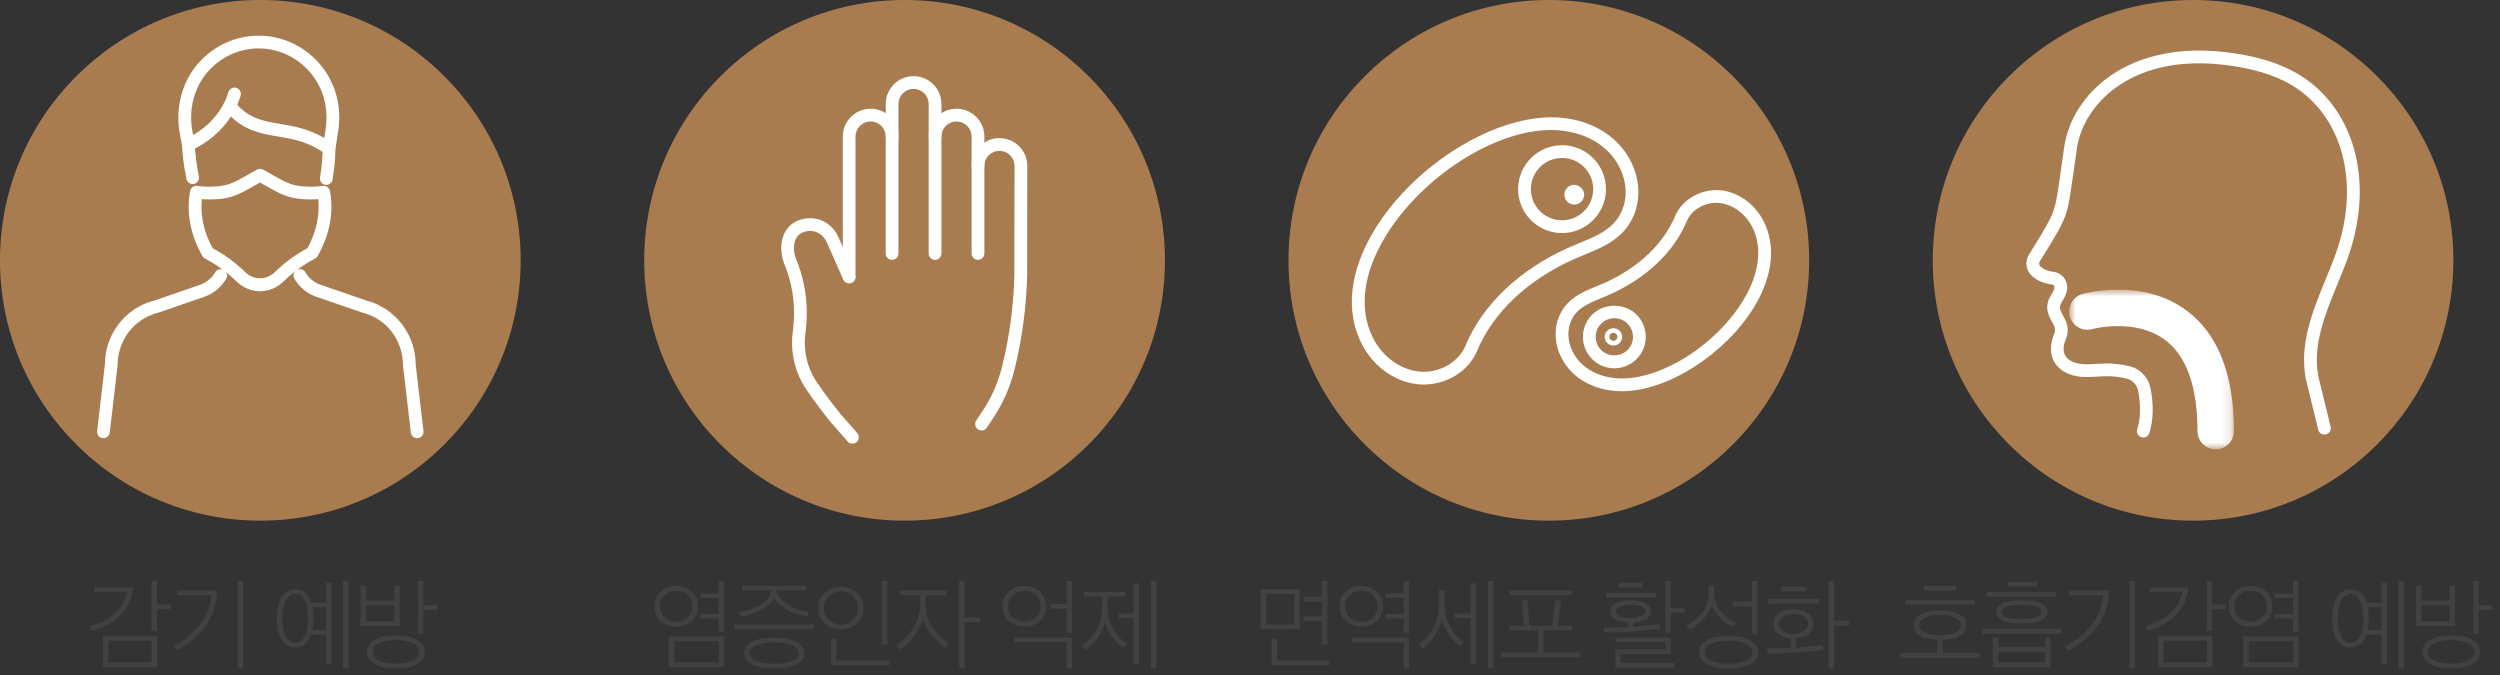
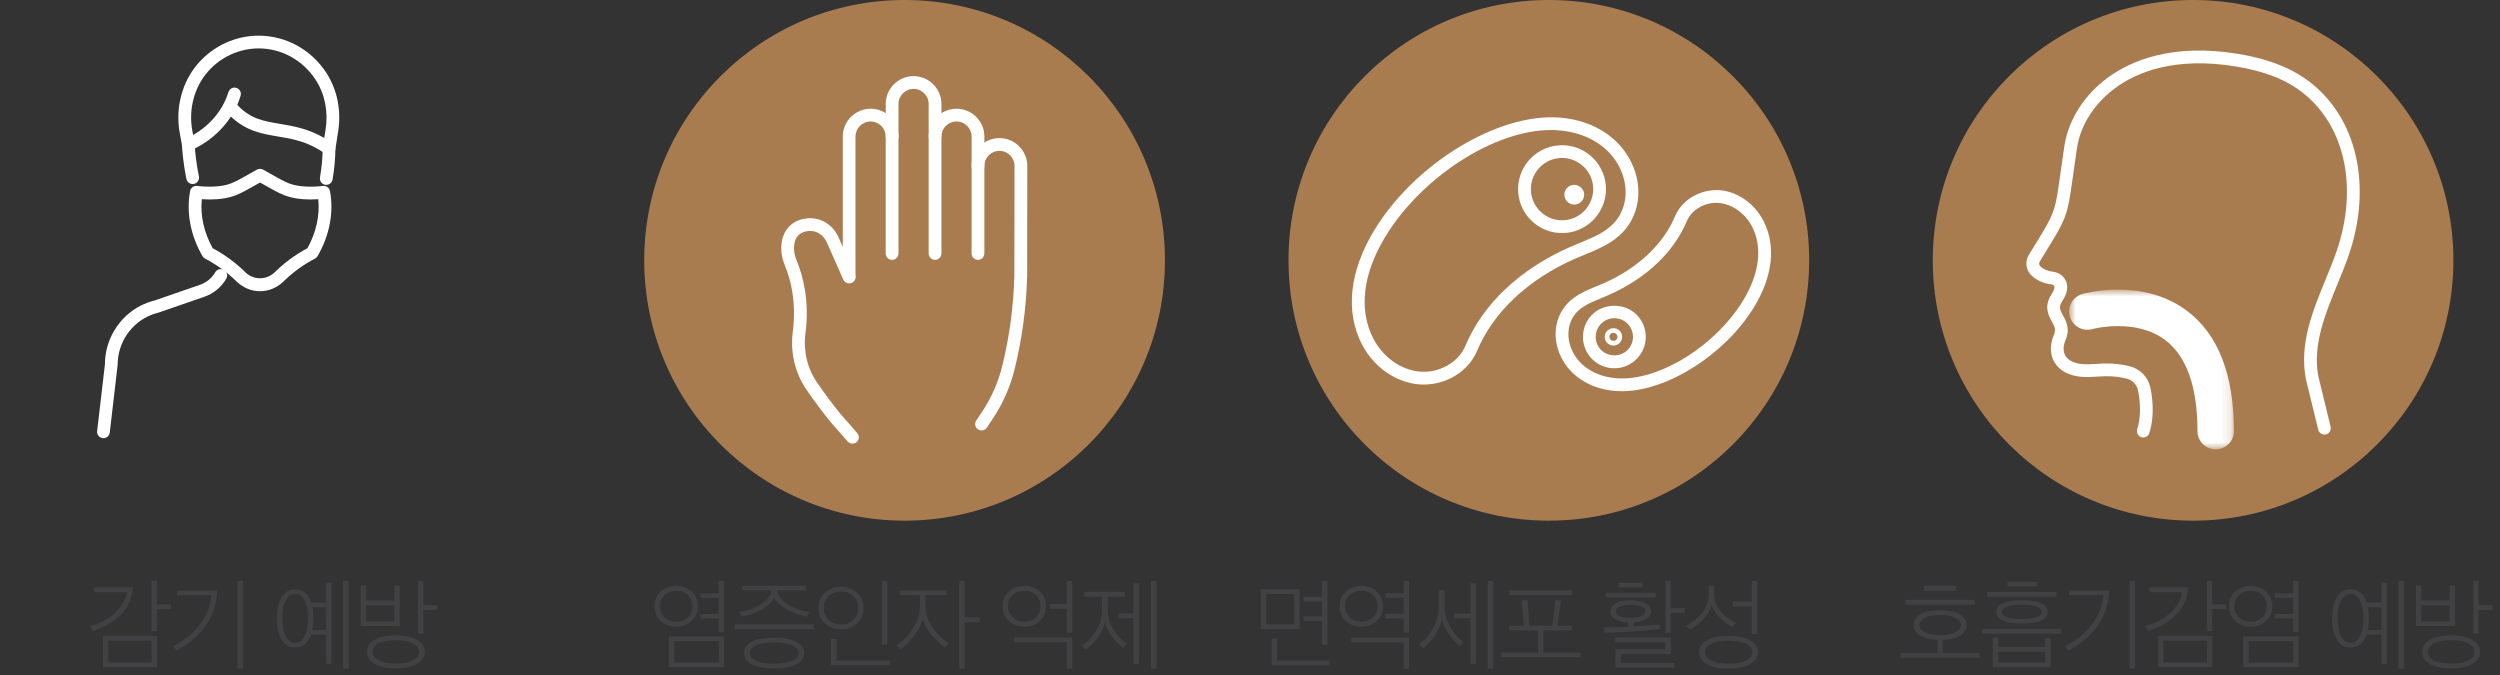
<svg xmlns="http://www.w3.org/2000/svg" width="274" height="74" viewBox="0 0 274 74" fill="none">
  <rect x="0" y="0" width="274" height="74" fill="#333333" stroke="none" />
  <path d="M74.116 64.22C74.776 64.22 75.336 64.423 75.795 64.824C76.256 65.228 76.487 65.765 76.487 66.439C76.487 67.114 76.256 67.657 75.795 68.07C75.336 68.485 74.776 68.69 74.116 68.69C73.45 68.69 72.886 68.487 72.423 68.076C71.962 67.667 71.732 67.125 71.732 66.45C71.732 65.777 71.96 65.237 72.419 64.83C72.878 64.424 73.442 64.22 74.116 64.22ZM74.116 64.748C73.611 64.748 73.188 64.908 72.84 65.226C72.498 65.545 72.325 65.949 72.325 66.439C72.325 66.93 72.498 67.336 72.84 67.659C73.188 67.98 73.611 68.141 74.116 68.141C74.644 68.141 75.068 67.982 75.395 67.665C75.721 67.345 75.883 66.94 75.883 66.45C75.883 65.945 75.721 65.536 75.395 65.22C75.068 64.906 74.644 64.748 74.116 64.748ZM79.366 73.127H73.301V69.744H79.366V73.127ZM78.785 70.272H73.907V72.601H78.785V70.272ZM76.765 65.517V65.033H78.764V63.671H79.356V69.262H78.764V67.779H76.765V67.297H78.764V65.517H76.765Z" fill="#414042" />
  <path d="M89.174 68.956H80.508V68.437H89.174V68.956ZM88.296 64.715H85.156C85.192 65.117 85.41 65.494 85.81 65.846C86.208 66.198 86.665 66.475 87.176 66.674C87.688 66.876 88.203 67.007 88.713 67.064L88.43 67.592C87.573 67.416 86.816 67.135 86.156 66.75C85.498 66.368 85.06 65.958 84.84 65.528C84.664 65.951 84.249 66.358 83.599 66.746C82.948 67.133 82.181 67.412 81.303 67.58L81.02 67.064C81.552 66.999 82.078 66.865 82.589 66.662C83.103 66.463 83.545 66.188 83.922 65.84C84.301 65.492 84.505 65.117 84.534 64.715H81.359V64.197H88.3V64.715H88.296ZM87.275 70.338C87.856 70.639 88.141 71.052 88.141 71.58C88.141 72.106 87.858 72.519 87.281 72.816C86.705 73.11 85.892 73.261 84.838 73.261C83.792 73.261 82.981 73.11 82.409 72.816C81.837 72.519 81.554 72.106 81.554 71.58C81.554 71.052 81.837 70.639 82.409 70.338C82.981 70.038 83.792 69.887 84.838 69.887C85.885 69.887 86.695 70.038 87.275 70.338ZM86.816 72.431C87.3 72.223 87.541 71.938 87.541 71.58C87.541 71.22 87.3 70.937 86.816 70.727C86.33 70.52 85.67 70.415 84.838 70.415C84.008 70.415 83.358 70.52 82.883 70.727C82.407 70.937 82.168 71.22 82.168 71.58C82.168 71.938 82.407 72.223 82.883 72.431C83.358 72.639 84.01 72.743 84.838 72.743C85.67 72.743 86.33 72.639 86.816 72.431Z" fill="#414042" />
  <path d="M92.172 64.308C92.85 64.308 93.425 64.52 93.909 64.945C94.393 65.371 94.634 65.934 94.634 66.638C94.634 67.34 94.393 67.908 93.909 68.338C93.425 68.772 92.848 68.986 92.172 68.986C91.486 68.986 90.9 68.774 90.42 68.344C89.94 67.917 89.701 67.351 89.701 66.649C89.701 65.945 89.94 65.379 90.42 64.951C90.9 64.522 91.486 64.308 92.172 64.308ZM92.172 64.824C91.654 64.824 91.208 64.996 90.837 65.341C90.47 65.685 90.285 66.115 90.285 66.638C90.285 67.156 90.47 67.588 90.837 67.934C91.208 68.277 91.656 68.449 92.172 68.449C92.716 68.449 93.165 68.279 93.519 67.938C93.873 67.598 94.053 67.167 94.053 66.649C94.053 66.112 93.871 65.675 93.519 65.335C93.165 64.995 92.718 64.824 92.172 64.824ZM97.522 72.919H91.063V70.019H91.668V72.403H97.522V72.919ZM97.262 70.647H96.667V63.673H97.262V70.647Z" fill="#414042" />
  <path d="M103.984 70.469L103.588 70.976C103.068 70.603 102.575 70.142 102.112 69.597C101.647 69.051 101.324 68.485 101.138 67.9C100.802 69.042 99.983 70.147 98.678 71.217L98.25 70.721C98.931 70.297 99.53 69.679 100.052 68.866C100.57 68.053 100.828 67.269 100.828 66.515V65.23H98.612V64.715H103.732V65.23H101.446V66.504C101.446 67.28 101.701 68.04 102.209 68.778C102.718 69.518 103.311 70.082 103.984 70.469ZM107.379 68.185H105.721V73.271H105.126V63.671H105.721V67.668H107.379V68.185Z" fill="#414042" />
  <path d="M112.266 64.22C112.926 64.22 113.486 64.423 113.945 64.824C114.406 65.228 114.64 65.765 114.64 66.439C114.64 67.114 114.406 67.657 113.945 68.07C113.486 68.485 112.926 68.69 112.266 68.69C111.6 68.69 111.036 68.487 110.575 68.076C110.112 67.667 109.883 67.125 109.883 66.45C109.883 65.777 110.11 65.237 110.569 64.83C111.029 64.424 111.595 64.22 112.266 64.22ZM112.266 64.748C111.761 64.748 111.338 64.908 110.99 65.226C110.648 65.545 110.476 65.949 110.476 66.439C110.476 66.93 110.648 67.336 110.99 67.659C111.338 67.98 111.761 68.141 112.266 68.141C112.794 68.141 113.219 67.982 113.546 67.665C113.871 67.345 114.033 66.94 114.033 66.45C114.033 65.945 113.871 65.536 113.546 65.22C113.219 64.906 112.796 64.748 112.266 64.748ZM117.516 73.273H116.914V70.371H111.168V69.866H117.516V73.273ZM116.914 66.714H115.091V66.198H116.914V63.671H117.509V69.361H116.914V66.714Z" fill="#414042" />
  <path d="M123.492 70.536L123.086 70.985C122.69 70.723 122.287 70.32 121.873 69.772C121.458 69.227 121.198 68.694 121.097 68.175C120.995 68.724 120.753 69.273 120.368 69.822C119.982 70.371 119.526 70.836 119 71.217L118.561 70.779C119.131 70.427 119.647 69.887 120.106 69.162C120.561 68.437 120.789 67.651 120.789 66.802V65.385H118.836V64.868H123.283V65.385H121.407V66.768C121.407 67.611 121.609 68.355 122.026 69.004C122.441 69.652 122.931 70.163 123.492 70.536ZM124.834 72.754H124.23V67.747H122.596V67.229H124.23V63.923H124.834V72.754ZM126.736 73.273H126.131V63.671H126.736V73.273Z" fill="#414042" />
  <path d="M127.677 28.532C127.677 44.291 114.898 57.064 99.143 57.064C83.382 57.064 70.607 44.291 70.607 28.532C70.607 12.773 83.382 0 99.143 0C114.898 0 127.677 12.773 127.677 28.532Z" fill="#A97C50" />
  <path d="M97.773 28.48C97.386 28.48 97.073 28.166 97.073 27.78V14.967C97.073 14.054 96.327 13.314 95.42 13.314C94.508 13.314 93.763 14.054 93.763 14.967V30.299C93.763 30.686 93.45 30.999 93.067 30.999C92.681 30.999 92.369 30.686 92.369 30.299V14.967C92.369 13.286 93.739 11.916 95.422 11.916C97.103 11.916 98.473 13.286 98.473 14.967V27.78C98.469 28.166 98.157 28.48 97.773 28.48Z" fill="white" />
  <path d="M102.478 28.48C102.093 28.48 101.781 28.166 101.781 27.78V11.396C101.781 10.485 101.039 9.743 100.127 9.743C99.215 9.743 98.472 10.485 98.472 11.396V14.965C98.472 15.351 98.161 15.665 97.776 15.665C97.39 15.665 97.076 15.351 97.076 14.965V11.396C97.076 9.714 98.446 8.345 100.129 8.345C101.81 8.345 103.18 9.714 103.18 11.396V27.778C103.176 28.166 102.862 28.48 102.478 28.48Z" fill="white" />
  <path d="M107.187 28.48C106.8 28.48 106.487 28.166 106.487 27.78V14.967C106.487 14.054 105.743 13.314 104.834 13.314C103.922 13.314 103.178 14.054 103.178 14.967C103.178 15.353 102.864 15.667 102.479 15.667C102.095 15.667 101.783 15.353 101.783 14.967C101.783 13.286 103.153 11.916 104.836 11.916C106.517 11.916 107.887 13.286 107.887 14.967V27.78C107.883 28.166 107.571 28.48 107.187 28.48Z" fill="white" />
  <path d="M107.575 47.18C107.443 47.18 107.305 47.141 107.188 47.063C106.867 46.851 106.781 46.416 106.991 46.093L107.684 45.055C108.678 43.559 109.401 41.901 109.843 40.126C110.639 36.906 111.085 33.569 111.174 30.21L111.192 18.188C111.192 17.278 110.449 16.536 109.535 16.536C108.625 16.536 107.883 17.278 107.883 18.188C107.883 18.575 107.573 18.889 107.186 18.889C106.8 18.889 106.486 18.575 106.486 18.188C106.486 16.507 107.854 15.136 109.537 15.136C111.218 15.136 112.59 16.507 112.59 18.188L112.575 30.231C112.483 33.705 112.022 37.142 111.201 40.46C110.723 42.392 109.931 44.198 108.849 45.827L108.16 46.868C108.022 47.071 107.798 47.18 107.575 47.18Z" fill="white" />
  <path d="M93.428 48.623C93.23 48.623 93.042 48.543 92.902 48.386L91.078 46.305C90.232 45.278 89.339 44.086 88.415 42.745C87.13 40.88 86.591 38.604 86.891 36.332C87.317 33.096 86.642 30.577 85.999 29.031C85.619 28.104 85.527 27.141 85.737 26.241L85.808 25.982C86.106 24.986 87.061 23.916 88.838 23.916C90.154 23.928 91.347 24.75 91.902 26.009L93.704 30.079C93.861 30.427 93.7 30.843 93.348 30.997C92.994 31.152 92.583 30.995 92.426 30.644L90.624 26.575C90.29 25.814 89.595 25.32 88.853 25.313C87.6 25.313 87.245 26.064 87.147 26.386L87.094 26.571C86.954 27.174 87.021 27.845 87.292 28.497C87.998 30.198 88.744 32.971 88.278 36.514C88.021 38.446 88.476 40.376 89.565 41.952C90.469 43.26 91.336 44.421 92.143 45.398L93.954 47.464C94.207 47.755 94.18 48.195 93.888 48.449C93.755 48.568 93.591 48.623 93.428 48.623Z" fill="white" />
  <path d="M142.445 68.956H138.182V64.583H142.445V68.956ZM141.848 65.098H138.776V68.437H141.848V65.098ZM145.695 72.919H139.377V69.998H139.962V72.393H145.695V72.919ZM144.893 65.924H142.86V65.406H144.893V63.671H145.488V70.647H144.893V68.064H142.86V67.55H144.893V65.924Z" fill="#414042" />
  <path d="M149.202 64.22C149.861 64.22 150.422 64.423 150.881 64.824C151.342 65.228 151.573 65.765 151.573 66.439C151.573 67.114 151.342 67.657 150.881 68.07C150.422 68.485 149.861 68.69 149.202 68.69C148.536 68.69 147.972 68.487 147.509 68.076C147.048 67.667 146.818 67.125 146.818 66.45C146.818 65.777 147.046 65.237 147.505 64.83C147.962 64.424 148.528 64.22 149.202 64.22ZM149.202 64.748C148.697 64.748 148.274 64.908 147.926 65.226C147.583 65.545 147.411 65.949 147.411 66.439C147.411 66.93 147.583 67.336 147.926 67.659C148.274 67.98 148.697 68.141 149.202 68.141C149.73 68.141 150.154 67.982 150.481 67.665C150.808 67.345 150.971 66.94 150.971 66.45C150.971 65.945 150.808 65.536 150.481 65.22C150.154 64.906 149.73 64.748 149.202 64.748ZM148.106 69.878H154.442V73.284H153.85V70.406H148.106V69.878ZM151.851 65.517V65.021H153.85V63.671H154.442V69.35H153.85V67.779H151.851V67.286H153.85V65.517H151.851Z" fill="#414042" />
  <path d="M160.429 70.36L160.02 70.832C159.582 70.482 159.174 70.031 158.792 69.482C158.409 68.933 158.151 68.395 158.01 67.865C157.922 68.43 157.686 69.007 157.302 69.598C156.919 70.186 156.466 70.675 155.946 71.064L155.508 70.58C156.131 70.191 156.65 69.612 157.065 68.845C157.486 68.076 157.692 67.263 157.692 66.406V64.669H158.308V66.383C158.308 67.198 158.53 67.986 158.972 68.751C159.417 69.516 159.903 70.054 160.429 70.36ZM161.766 72.754H161.166V67.758H159.396V67.24H161.166V63.923H161.766V72.754ZM163.667 73.273H163.065V63.671H163.667V73.273Z" fill="#414042" />
  <path d="M172.303 69.098H169.17V71.515H173.213V72.03H164.545V71.515H168.569V69.098H165.415V68.581H167.03L166.766 65.846L167.414 65.714L167.613 68.581H170.126L170.49 65.737L171.09 65.858L170.685 68.581H172.301L172.303 69.098ZM172.303 65.23H165.413V64.704H172.303V65.23Z" fill="#414042" />
  <path d="M180.949 66.999C180.949 67.343 180.779 67.623 180.434 67.841C180.086 68.055 179.621 68.181 179.038 68.219V68.669C180.159 68.602 181.104 68.522 181.873 68.426L181.913 68.933C180.631 69.07 179.597 69.17 178.805 69.229C177.885 69.294 176.898 69.327 175.849 69.327L175.752 68.778C176.659 68.778 177.554 68.757 178.432 68.713V68.229C177.833 68.193 177.355 68.068 177.011 67.854C176.66 67.644 176.486 67.362 176.486 67.01C176.486 66.63 176.691 66.328 177.099 66.108C177.504 65.89 178.038 65.779 178.696 65.779C179.369 65.779 179.912 65.888 180.327 66.104C180.742 66.32 180.949 66.618 180.949 66.999ZM181.465 65.482H176.025V64.966H181.465V65.482ZM183.506 73.183H177.047V71.163H182.531V70.383H177.037V69.866H183.122V71.678H177.644V72.666H183.506V73.183ZM179.906 67.51C180.191 67.366 180.335 67.198 180.335 66.999C180.335 66.802 180.193 66.634 179.906 66.492C179.619 66.355 179.218 66.286 178.698 66.286C178.183 66.286 177.787 66.355 177.512 66.492C177.232 66.634 177.095 66.802 177.095 66.999C177.095 67.204 177.23 67.376 177.512 67.516C177.789 67.655 178.185 67.724 178.698 67.724C179.216 67.724 179.618 67.653 179.906 67.51ZM180.013 64.384H177.412V63.868H180.013V64.384ZM184.652 67.163H183.122V69.35H182.531V63.671H183.122V66.659H184.652V67.163Z" fill="#414042" />
  <path d="M190.285 68.261L189.912 68.734C189.412 68.506 188.946 68.174 188.513 67.73C188.075 67.288 187.769 66.819 187.595 66.33C187.46 66.835 187.167 67.332 186.723 67.823C186.281 68.315 185.773 68.709 185.201 69.009L184.805 68.548C185.53 68.189 186.121 67.711 186.576 67.116C187.027 66.517 187.257 65.846 187.257 65.098V64.187H187.871V65.088C187.871 65.813 188.118 66.463 188.613 67.037C189.104 67.613 189.663 68.02 190.285 68.261ZM192.691 71.492C192.691 72.041 192.404 72.477 191.822 72.798C191.243 73.12 190.453 73.282 189.453 73.282C188.45 73.282 187.658 73.12 187.087 72.798C186.511 72.477 186.222 72.041 186.222 71.492C186.222 70.928 186.509 70.486 187.081 70.166C187.651 69.849 188.443 69.69 189.453 69.69C190.453 69.69 191.245 69.851 191.822 70.172C192.404 70.496 192.691 70.935 192.691 71.492ZM191.35 70.559C190.883 70.331 190.25 70.218 189.453 70.218C188.653 70.218 188.022 70.331 187.557 70.559C187.092 70.786 186.859 71.096 186.859 71.492C186.859 71.88 187.092 72.184 187.557 72.408C188.022 72.634 188.653 72.743 189.453 72.743C190.243 72.743 190.872 72.632 191.344 72.403C191.817 72.177 192.054 71.873 192.054 71.492C192.054 71.096 191.819 70.786 191.35 70.559ZM192 66.462H189.881V65.934H192V63.671H192.595V69.514H192V66.462Z" fill="#414042" />
-   <path d="M199.832 71.24C199.459 71.284 198.424 71.375 196.724 71.515C195.676 71.588 194.691 71.626 193.769 71.626L193.639 71.054C194.698 71.054 195.574 71.039 196.263 71.008V69.966C195.691 69.914 195.232 69.748 194.884 69.466C194.534 69.183 194.362 68.82 194.362 68.372C194.362 67.883 194.566 67.493 194.972 67.204C195.379 66.915 195.911 66.768 196.571 66.768C197.229 66.768 197.763 66.915 198.168 67.204C198.575 67.493 198.778 67.883 198.778 68.372C198.778 68.82 198.6 69.185 198.252 69.472C197.896 69.757 197.434 69.922 196.856 69.966V70.978C198.51 70.851 199.484 70.763 199.779 70.712L199.832 71.24ZM199.379 66.165H193.788V65.647H199.379V66.165ZM198.162 68.372C198.162 68.041 198.015 67.779 197.717 67.581C197.424 67.385 197.04 67.286 196.571 67.286C196.102 67.286 195.718 67.385 195.419 67.581C195.125 67.779 194.978 68.041 194.978 68.372C194.978 68.686 195.127 68.946 195.427 69.147C195.725 69.348 196.108 69.449 196.571 69.449C197.04 69.449 197.422 69.348 197.717 69.147C198.013 68.946 198.162 68.686 198.162 68.372ZM197.885 64.824H195.215V64.308H197.885V64.824ZM202.688 68.56H201.029V73.273H200.435V63.671H201.029V68.041H202.688V68.56Z" fill="#414042" />
  <path d="M198.285 28.532C198.285 44.291 185.508 57.064 169.755 57.064C153.992 57.064 141.219 44.291 141.219 28.532C141.219 12.773 153.992 0 169.755 0C185.508 0 198.285 12.773 198.285 28.532Z" fill="#A97C50" />
  <path d="M156.03 42.147C155.808 42.147 155.581 42.134 155.359 42.111C152.863 41.841 150.531 40.171 149.276 37.752C147.413 34.171 147.894 29.715 150.633 25.214C155.041 17.957 164.131 12.385 170.915 12.886C174.775 13.183 177.812 15.235 179.044 18.368C180.031 20.88 179.597 23.569 177.918 25.388C176.751 26.65 175.179 27.295 173.662 27.92C173.3 28.068 172.943 28.217 172.587 28.37C167.447 30.644 163.643 34.234 161.879 38.475C160.946 40.672 158.591 42.147 156.03 42.147ZM169.991 14.248C163.788 14.248 155.812 19.388 151.83 25.941C149.357 30.009 148.892 33.974 150.516 37.107C151.56 39.119 153.471 40.502 155.506 40.718C157.664 40.963 159.825 39.735 160.596 37.931C162.493 33.364 166.554 29.512 172.026 27.092C172.392 26.931 172.761 26.778 173.134 26.627C174.572 26.034 175.934 25.478 176.892 24.439C178.208 23.02 178.532 20.887 177.744 18.881C176.714 16.255 174.119 14.535 170.812 14.283C170.54 14.26 170.269 14.248 169.991 14.248Z" fill="white" />
  <path d="M177.773 42.878C177.534 42.878 177.3 42.868 177.069 42.853C174.142 42.625 171.834 41.066 170.896 38.679C170.139 36.757 170.472 34.691 171.763 33.293C172.654 32.331 173.829 31.847 174.967 31.38C175.235 31.271 175.504 31.16 175.772 31.044C179.532 29.378 182.315 26.757 183.603 23.66C184.393 21.82 186.487 20.648 188.62 20.86C190.523 21.063 192.302 22.339 193.26 24.184C194.67 26.893 194.31 30.252 192.254 33.643C189.102 38.821 182.744 42.878 177.773 42.878ZM188.107 22.228C186.711 22.228 185.385 23.043 184.89 24.204C183.467 27.625 180.428 30.51 176.336 32.319C176.057 32.442 175.78 32.556 175.497 32.675C174.456 33.105 173.471 33.505 172.79 34.242C171.87 35.242 171.641 36.749 172.199 38.168C172.934 40.043 174.793 41.273 177.174 41.456C177.373 41.474 177.57 41.477 177.773 41.477C182.304 41.477 188.142 37.719 191.058 32.916C192.851 29.961 193.193 27.088 192.021 24.827C191.286 23.416 189.892 22.4 188.467 22.249C188.348 22.235 188.224 22.228 188.107 22.228Z" fill="white" />
  <path d="M171.193 25.543C168.873 25.543 166.884 23.885 166.463 21.601C165.983 18.988 167.716 16.475 170.328 15.995C172.993 15.509 175.46 17.29 175.935 19.856C176.415 22.467 174.68 24.983 172.069 25.465C171.778 25.518 171.48 25.543 171.193 25.543ZM171.202 17.311C170.998 17.311 170.789 17.332 170.581 17.368C168.727 17.708 167.498 19.495 167.84 21.346C168.178 23.169 169.942 24.441 171.815 24.085C173.67 23.747 174.898 21.96 174.559 20.107C174.259 18.489 172.845 17.311 171.202 17.311Z" fill="white" />
  <path d="M172.539 22.421C172.021 22.421 171.569 22.05 171.472 21.535C171.368 20.946 171.759 20.38 172.342 20.275C172.895 20.158 173.501 20.585 173.608 21.141C173.658 21.428 173.595 21.719 173.43 21.956C173.264 22.195 173.017 22.352 172.734 22.404C172.692 22.407 172.579 22.421 172.539 22.421Z" fill="white" />
  <path d="M176.931 40.364C176.032 40.364 175.185 40.02 174.54 39.396C173.175 38.08 173.14 35.896 174.456 34.528C175.736 33.208 178.002 33.172 179.326 34.444C179.988 35.083 180.357 35.944 180.376 36.864C180.391 37.782 180.047 38.652 179.408 39.312C178.752 39.987 177.872 40.364 176.931 40.364ZM176.935 34.876C176.371 34.876 175.851 35.096 175.462 35.5C174.678 36.311 174.701 37.608 175.51 38.388C176.296 39.149 177.641 39.126 178.4 38.34C178.783 37.946 178.984 37.432 178.976 36.887C178.965 36.338 178.745 35.833 178.352 35.448C177.972 35.081 177.465 34.876 176.935 34.876Z" fill="white" />
  <path d="M176.828 37.872C176.579 37.872 176.342 37.78 176.162 37.604C175.984 37.432 175.881 37.197 175.875 36.943C175.87 36.684 175.963 36.439 176.143 36.256C176.516 35.881 177.128 35.881 177.492 36.233C177.677 36.409 177.778 36.65 177.784 36.908C177.788 37.162 177.69 37.403 177.511 37.587C177.34 37.769 177.088 37.872 176.828 37.872ZM176.828 36.478C176.707 36.478 176.594 36.526 176.508 36.614C176.43 36.694 176.386 36.809 176.388 36.925C176.388 37.044 176.44 37.155 176.526 37.237C176.688 37.398 176.979 37.398 177.138 37.235C177.231 37.141 177.273 37.025 177.272 36.912C177.266 36.793 177.216 36.677 177.13 36.598C177.055 36.522 176.946 36.478 176.828 36.478Z" fill="white" />
  <path d="M215.546 68.502C215.546 68.973 215.318 69.353 214.867 69.646C214.414 69.939 213.769 70.099 212.931 70.13V71.568H216.963V72.094H208.295V71.568H212.34V70.13C211.503 70.092 210.86 69.929 210.407 69.64C209.951 69.351 209.724 68.973 209.724 68.502C209.724 68.014 209.978 67.62 210.489 67.328C210.996 67.035 211.711 66.89 212.635 66.89C213.555 66.89 214.27 67.035 214.783 67.328C215.294 67.62 215.546 68.014 215.546 68.502ZM216.424 66.264H208.834V65.746H216.424V66.264ZM214.282 69.305C214.71 69.101 214.919 68.833 214.919 68.502C214.919 68.175 214.712 67.909 214.287 67.706C213.867 67.506 213.316 67.404 212.637 67.404C211.962 67.404 211.415 67.506 210.996 67.706C210.575 67.909 210.363 68.175 210.363 68.502C210.363 68.833 210.575 69.101 210.996 69.305C211.416 69.512 211.964 69.612 212.637 69.612C213.308 69.612 213.861 69.512 214.282 69.305ZM214.37 64.736H210.879V64.21H214.37V64.736Z" fill="#414042" />
  <path d="M225.915 69.449H217.25V68.923H225.915V69.449ZM225.379 65.394H217.787V64.878H225.379V65.394ZM224.742 73.139H218.413V69.899H219.008V70.897H224.147V69.899H224.744L224.742 73.139ZM223.721 66.125C224.18 66.356 224.411 66.668 224.411 67.064C224.411 67.46 224.18 67.774 223.721 68.005C223.26 68.234 222.55 68.349 221.59 68.349C220.637 68.349 219.93 68.234 219.469 68.005C219.01 67.774 218.78 67.46 218.78 67.064C218.78 66.668 219.01 66.356 219.469 66.125C219.93 65.895 220.637 65.781 221.59 65.781C222.55 65.781 223.26 65.895 223.721 66.125ZM224.145 71.438H219.004V72.601H224.145V71.438ZM223.254 67.624C223.614 67.479 223.797 67.293 223.797 67.064C223.797 66.838 223.612 66.653 223.248 66.504C222.881 66.358 222.328 66.285 221.59 66.285C220.85 66.285 220.299 66.358 219.935 66.504C219.576 66.653 219.392 66.838 219.392 67.064C219.392 67.299 219.574 67.487 219.93 67.63C220.289 67.774 220.844 67.846 221.59 67.846C222.334 67.846 222.889 67.772 223.254 67.624ZM223.267 64.273H220.016V63.757H223.267V64.273Z" fill="#414042" />
  <path d="M231.151 64.727C231.143 65.356 231.055 65.959 230.887 66.538C230.716 67.118 230.496 67.636 230.219 68.097C229.946 68.56 229.618 68.992 229.238 69.4C228.855 69.805 228.457 70.163 228.044 70.465C227.631 70.769 227.185 71.046 226.709 71.293L226.35 70.821C227.591 70.184 228.578 69.38 229.299 68.411C230.02 67.441 230.426 66.383 230.514 65.241H226.778V64.727H231.151ZM233.995 73.273H233.398V63.671H233.995V73.273Z" fill="#414042" />
  <path d="M235.586 64.384H239.826C239.738 65.557 239.308 66.544 238.529 67.345C237.751 68.147 236.718 68.749 235.421 69.151L235.113 68.613C236.167 68.357 237.081 67.879 237.85 67.181C238.617 66.479 239.055 65.721 239.159 64.901H235.588L235.586 64.384ZM242.475 73.127H236.54V69.69H242.475V73.127ZM241.879 70.218H237.137V72.601H241.879V70.218ZM243.979 66.756H242.462V69.174H241.869V63.671H242.462V66.24H243.979V66.756Z" fill="#414042" />
  <path d="M246.67 64.22C247.33 64.22 247.891 64.423 248.35 64.824C248.811 65.228 249.042 65.765 249.042 66.439C249.042 67.114 248.811 67.657 248.35 68.07C247.891 68.485 247.33 68.69 246.67 68.69C246.005 68.69 245.441 68.487 244.978 68.076C244.517 67.667 244.289 67.125 244.289 66.45C244.289 65.777 244.515 65.237 244.974 64.83C245.431 64.424 245.997 64.22 246.67 64.22ZM246.67 64.748C246.165 64.748 245.743 64.908 245.395 65.226C245.052 65.545 244.88 65.949 244.88 66.439C244.88 66.93 245.052 67.336 245.395 67.659C245.743 67.98 246.165 68.141 246.67 68.141C247.198 68.141 247.623 67.982 247.95 67.665C248.275 67.345 248.44 66.94 248.44 66.45C248.44 65.945 248.275 65.536 247.95 65.22C247.623 64.906 247.198 64.748 246.67 64.748ZM251.921 73.127H245.856V69.744H251.921V73.127ZM251.339 70.272H246.462V72.601H251.339V70.272ZM249.32 65.517V65.033H251.318V63.671H251.911V69.262H251.318V67.779H249.32V67.297H251.318V65.517H249.32Z" fill="#414042" />
  <path d="M257.621 64.583C258.465 64.583 259.052 65.069 259.379 66.043H261.009V63.858H261.609V72.754H261.009V69.57H259.36C259.024 70.499 258.444 70.966 257.623 70.966C256.986 70.966 256.493 70.685 256.137 70.124C255.781 69.564 255.605 68.778 255.605 67.768C255.605 66.756 255.783 65.974 256.137 65.417C256.493 64.861 256.985 64.583 257.621 64.583ZM259.031 67.768C259.031 66.934 258.901 66.278 258.647 65.802C258.39 65.325 258.048 65.088 257.623 65.088C257.193 65.088 256.849 65.325 256.592 65.802C256.336 66.278 256.208 66.934 256.208 67.768C256.208 68.61 256.336 69.269 256.592 69.746C256.849 70.222 257.193 70.459 257.623 70.459C258.05 70.459 258.39 70.222 258.647 69.746C258.899 69.269 259.031 68.61 259.031 67.768ZM261.009 66.561H259.527C259.592 66.991 259.624 67.395 259.624 67.768C259.624 68.237 259.584 68.665 259.504 69.053H261.009V66.561ZM263.48 73.273H262.864V63.671H263.48V73.273Z" fill="#414042" />
  <path d="M269.068 68.613H264.783V64.166H265.388V65.813H268.475V64.166H269.068V68.613ZM268.475 66.328H265.388V68.097H268.475V66.328ZM270.963 70.119C271.529 70.44 271.811 70.884 271.811 71.446C271.811 72.01 271.529 72.456 270.963 72.777C270.395 73.099 269.62 73.259 268.639 73.259C267.648 73.259 266.876 73.099 266.315 72.777C265.755 72.456 265.476 72.01 265.476 71.446C265.476 70.884 265.755 70.44 266.315 70.119C266.876 69.795 267.648 69.635 268.639 69.635C269.62 69.635 270.395 69.795 270.963 70.119ZM270.502 70.509C270.043 70.277 269.422 70.161 268.639 70.161C267.855 70.161 267.237 70.275 266.78 70.503C266.329 70.729 266.101 71.044 266.101 71.446C266.101 71.842 266.329 72.156 266.78 72.385C267.235 72.619 267.855 72.731 268.639 72.731C269.42 72.731 270.041 72.619 270.502 72.385C270.959 72.156 271.187 71.842 271.187 71.446C271.187 71.052 270.959 70.738 270.502 70.509ZM273.176 66.844H271.659V69.447H271.065V63.671H271.659V66.328H273.176V66.844Z" fill="#414042" />
  <path d="M268.892 28.532C268.892 44.291 256.117 57.064 240.366 57.064C224.603 57.064 211.832 44.291 211.832 28.532C211.832 12.773 224.603 0 240.366 0C256.117 0 268.892 12.773 268.892 28.532Z" fill="#A97C50" />
  <path d="M234.909 47.948C234.837 47.948 234.766 47.937 234.695 47.914C234.326 47.799 234.125 47.403 234.242 47.034C234.613 45.892 234.642 44.343 234.326 42.786C234.202 42.162 233.716 41.653 233.09 41.5C232.325 41.309 231.532 41.214 230.757 41.233C230.458 41.238 230.158 41.256 229.854 41.277C229.276 41.313 228.678 41.351 228.066 41.294C226.75 41.175 225.725 40.619 225.183 39.729C224.826 39.142 224.521 38.144 225.099 36.711C225.361 36.122 225.197 35.789 224.887 35.242L224.795 35.085C224.003 33.666 224.521 32.796 224.871 32.216C225.055 31.91 225.166 31.707 225.17 31.466C225.174 31.302 225.009 31.185 224.848 31.17C223.972 31.078 223.152 30.703 222.603 30.143C222.027 29.553 221.926 28.645 222.36 27.935L222.896 27.067C225.225 23.284 225.225 23.284 225.805 19.137C225.925 18.286 226.069 17.266 226.254 16.015C226.69 13.127 228.446 10.377 231.067 8.471C233.582 6.647 238.094 4.713 245.324 5.91C248.31 6.406 250.665 7.265 252.535 8.538C258.027 12.289 260.025 19.672 257.625 27.348C257.229 28.613 256.693 29.917 256.171 31.179C254.827 34.454 253.438 37.843 254.088 41.236L255.435 46.768C255.525 47.141 255.295 47.52 254.92 47.61C254.553 47.7 254.165 47.472 254.077 47.097L252.723 41.533C251.986 37.698 253.457 34.115 254.878 30.649C255.41 29.357 255.911 28.138 256.29 26.931C258.501 19.854 256.716 13.089 251.745 9.696C250.047 8.538 247.874 7.75 245.093 7.291C238.343 6.17 234.188 7.932 231.889 9.604C229.567 11.291 228.016 13.703 227.637 16.224C227.448 17.471 227.304 18.485 227.19 19.332C226.578 23.729 226.547 23.808 224.085 27.802L223.554 28.664C223.456 28.825 223.473 29.033 223.601 29.165C223.921 29.492 224.441 29.722 224.996 29.781C225.91 29.879 226.581 30.613 226.566 31.491C226.555 32.12 226.283 32.572 226.065 32.935C225.765 33.438 225.615 33.689 226.013 34.402C226.426 35.131 226.931 36.009 226.384 37.252C226.191 37.728 226.027 38.436 226.373 39.002C226.675 39.498 227.339 39.827 228.188 39.901C228.695 39.949 229.209 39.917 229.76 39.88C230.082 39.859 230.405 39.84 230.728 39.836C231.623 39.823 232.538 39.924 233.421 40.142C234.565 40.427 235.455 41.359 235.69 42.51C236.057 44.322 236.013 46.08 235.567 47.462C235.479 47.761 235.204 47.948 234.909 47.948Z" fill="white" />
  <mask id="mask0_1002_1328" style="mask-type:luminance" maskUnits="userSpaceOnUse" x="226" y="31" width="19" height="19">
    <path d="M244.839 31.744H226.779V49.248H244.839V31.744Z" fill="white" />
  </mask>
  <g mask="url(#mask0_1002_1328)">
    <path d="M242.844 49.248C241.742 49.248 240.843 48.352 240.843 47.251C240.843 42.4 239.657 39.041 237.304 37.266C234.056 34.814 229.368 36.052 229.322 36.065C228.257 36.365 227.157 35.751 226.857 34.692C226.553 33.63 227.169 32.525 228.228 32.222C228.5 32.15 234.845 30.401 239.712 34.08C243.115 36.65 244.84 41.08 244.84 47.251C244.84 48.352 243.945 49.248 242.844 49.248Z" fill="white" />
  </g>
  <path d="M10.322 64.384H14.563C14.475 65.557 14.044 66.544 13.266 67.345C12.487 68.147 11.454 68.749 10.158 69.151L9.85 68.613C10.903 68.357 11.818 67.879 12.587 67.181C13.354 66.479 13.792 65.721 13.895 64.901H10.322V64.384ZM17.212 73.127H11.277V69.69H17.212V73.127ZM16.615 70.218H11.873V72.601H16.615V70.218ZM18.717 66.756H17.198V69.174H16.605V63.671H17.198V66.24H18.717V66.756Z" fill="#414042" />
  <path d="M23.789 64.727C23.784 65.356 23.695 65.959 23.527 66.538C23.357 67.118 23.137 67.636 22.86 68.097C22.586 68.56 22.259 68.992 21.877 69.4C21.496 69.805 21.098 70.163 20.683 70.465C20.272 70.769 19.826 71.046 19.35 71.293L18.99 70.821C20.233 70.184 21.219 69.38 21.94 68.411C22.661 67.441 23.066 66.383 23.152 65.241H19.417V64.727H23.789ZM26.637 73.273H26.041V63.671H26.637V73.273Z" fill="#414042" />
  <path d="M32.36 64.583C33.199 64.583 33.788 65.069 34.117 66.043H35.743V63.858H36.348V72.754H35.743V69.57H34.094C33.758 70.499 33.18 70.966 32.362 70.966C31.725 70.966 31.227 70.685 30.875 70.124C30.518 69.564 30.34 68.778 30.34 67.768C30.34 66.756 30.52 65.974 30.875 65.417C31.225 64.861 31.723 64.583 32.36 64.583ZM33.764 67.768C33.764 66.934 33.637 66.278 33.379 65.802C33.123 65.325 32.784 65.088 32.36 65.088C31.925 65.088 31.585 65.325 31.329 65.802C31.069 66.278 30.944 66.934 30.944 67.768C30.944 68.61 31.069 69.269 31.329 69.746C31.585 70.222 31.927 70.459 32.36 70.459C32.786 70.459 33.123 70.222 33.379 69.746C33.637 69.269 33.764 68.61 33.764 67.768ZM35.741 66.561H34.259C34.324 66.991 34.36 67.395 34.36 67.768C34.36 68.237 34.318 68.665 34.238 69.053H35.743L35.741 66.561ZM38.213 73.273H37.597V63.671H38.213V73.273Z" fill="#414042" />
  <path d="M43.808 68.613H39.523V64.166H40.128V65.813H43.215V64.166H43.808V68.613ZM43.217 66.328H40.128V68.097H43.215L43.217 66.328ZM45.705 70.119C46.272 70.44 46.553 70.884 46.553 71.446C46.553 72.01 46.272 72.456 45.705 72.777C45.137 73.099 44.363 73.259 43.381 73.259C42.391 73.259 41.616 73.099 41.056 72.777C40.495 72.456 40.218 72.01 40.218 71.446C40.218 70.884 40.497 70.44 41.056 70.119C41.616 69.795 42.391 69.635 43.381 69.635C44.361 69.635 45.137 69.795 45.705 70.119ZM45.242 70.509C44.783 70.277 44.162 70.161 43.38 70.161C42.595 70.161 41.977 70.275 41.52 70.503C41.069 70.729 40.841 71.044 40.841 71.446C40.841 71.842 41.069 72.156 41.52 72.385C41.976 72.619 42.595 72.731 43.38 72.731C44.16 72.731 44.782 72.619 45.242 72.385C45.7 72.156 45.927 71.842 45.927 71.446C45.929 71.052 45.702 70.738 45.242 70.509ZM47.916 66.844H46.4V69.447H45.807V63.671H46.4V66.328H47.916V66.844Z" fill="#414042" />
-   <path d="M57.064 28.532C57.064 44.291 44.289 57.064 28.53 57.064C12.773 57.064 -0.002 44.291 -0.002 28.532C-0.002 12.773 12.773 0 28.53 0C44.289 0 57.064 12.773 57.064 28.532Z" fill="#A97C50" />
  <path d="M28.5 31.916C27.54 31.916 26.622 31.533 25.911 30.835C24.895 29.839 23.742 29.001 22.479 28.347C22.363 28.284 22.263 28.192 22.198 28.077C20.882 25.818 20.4 23.286 20.836 20.945C20.903 20.579 21.249 20.327 21.607 20.377C22.749 20.518 23.99 20.489 24.927 20.229C25.534 20.063 26.129 19.73 26.703 19.409L28.156 18.594C28.369 18.477 28.629 18.477 28.843 18.594L30.295 19.409C30.868 19.73 31.463 20.063 32.07 20.229C33.009 20.489 34.252 20.518 35.388 20.377C35.752 20.327 36.096 20.579 36.167 20.945C36.603 23.282 36.117 25.818 34.801 28.077C34.734 28.192 34.636 28.284 34.518 28.347C33.259 28.999 32.106 29.835 31.087 30.835C30.377 31.533 29.459 31.916 28.5 31.916ZM23.311 27.203C24.625 27.905 25.828 28.793 26.896 29.843C27.785 30.715 29.216 30.717 30.109 29.839C31.174 28.793 32.38 27.905 33.695 27.203C34.652 25.483 35.067 23.607 34.885 21.832C33.764 21.914 32.622 21.836 31.697 21.576C30.928 21.363 30.262 20.989 29.614 20.627L28.502 20.005L27.389 20.627C26.743 20.989 26.071 21.363 25.304 21.58C24.381 21.836 23.241 21.914 22.122 21.832C21.936 23.607 22.349 25.485 23.311 27.203Z" fill="white" />
  <path d="M11.34 48.023C11.31 48.023 11.285 48.019 11.258 48.019C10.876 47.975 10.598 47.627 10.646 47.242L11.503 39.915C11.499 36.965 13.356 34.23 16.122 33.188C16.497 33.054 16.769 32.968 16.975 32.922L21.922 31.212C22.622 30.969 23.218 30.483 23.589 29.84C23.786 29.508 24.209 29.393 24.546 29.586C24.882 29.781 24.995 30.21 24.8 30.544C24.259 31.478 23.398 32.184 22.377 32.534L17.356 34.267C17.115 34.324 16.91 34.391 16.686 34.473C14.389 35.334 12.893 37.543 12.893 39.995L12.031 47.403C11.991 47.763 11.69 48.023 11.34 48.023Z" fill="white" />
-   <path d="M45.722 48.023C45.368 48.023 45.068 47.761 45.028 47.403L44.169 40.077C44.167 37.543 42.671 35.334 40.448 34.504C40.152 34.391 39.944 34.324 39.783 34.286L34.682 32.534C33.662 32.184 32.803 31.478 32.26 30.542C32.063 30.21 32.18 29.781 32.514 29.586C32.849 29.393 33.274 29.508 33.471 29.84C33.842 30.483 34.435 30.969 35.135 31.212L40.163 32.943C40.292 32.968 40.563 33.054 40.852 33.159C43.702 34.23 45.561 36.965 45.561 39.995L46.414 47.242C46.46 47.627 46.183 47.975 45.804 48.019C45.775 48.019 45.749 48.023 45.722 48.023Z" fill="white" />
  <path d="M35.766 20.259C35.725 20.259 35.687 20.257 35.645 20.252C35.264 20.185 35.006 19.825 35.073 19.444C35.261 18.32 35.364 17.23 35.364 16.285C35.364 15.898 35.674 15.586 36.058 15.586C36.444 15.586 36.758 15.898 36.758 16.285C36.758 17.304 36.653 18.477 36.448 19.678C36.393 20.016 36.098 20.259 35.766 20.259Z" fill="white" />
  <path d="M21.116 20.169C20.789 20.169 20.5 19.944 20.434 19.613C20.051 17.738 19.963 16.371 19.944 15.866C19.929 15.481 20.227 15.156 20.615 15.143C20.986 15.082 21.325 15.426 21.34 15.814C21.38 16.788 21.552 18.102 21.799 19.332C21.878 19.71 21.635 20.08 21.256 20.154C21.21 20.166 21.16 20.169 21.116 20.169Z" fill="white" />
  <path d="M36.062 16.983C35.918 16.983 35.777 16.941 35.656 16.855C33.763 15.508 32.083 15.227 30.457 14.958C28.749 14.671 26.99 14.378 25.308 12.777C24.283 14.365 22.768 15.654 20.928 16.478C20.729 16.564 20.506 16.558 20.316 16.459C20.129 16.36 19.995 16.176 19.956 15.964L19.7 14.592C19.193 11.809 19.96 8.94 21.743 6.916C23.43 5.002 25.842 3.91 28.35 3.91C31.32 3.91 34.088 5.419 35.748 7.953C36.959 9.807 37.425 12.094 37.062 14.405L36.75 16.394C36.714 16.633 36.555 16.834 36.33 16.928C36.243 16.964 36.154 16.983 36.062 16.983ZM26.005 11.495C27.449 13.035 28.895 13.278 30.691 13.577C32.142 13.821 33.755 14.087 35.536 15.12L35.685 14.189C35.995 12.222 35.603 10.279 34.579 8.722C33.179 6.584 30.848 5.306 28.352 5.306C26.242 5.306 24.214 6.228 22.795 7.842C21.29 9.548 20.645 11.977 21.081 14.338L21.163 14.795C23.046 13.722 24.438 12.046 25.035 10.095C25.15 9.728 25.538 9.52 25.905 9.631C26.276 9.743 26.483 10.132 26.368 10.503C26.268 10.843 26.142 11.174 26.005 11.495Z" fill="white" />
</svg>